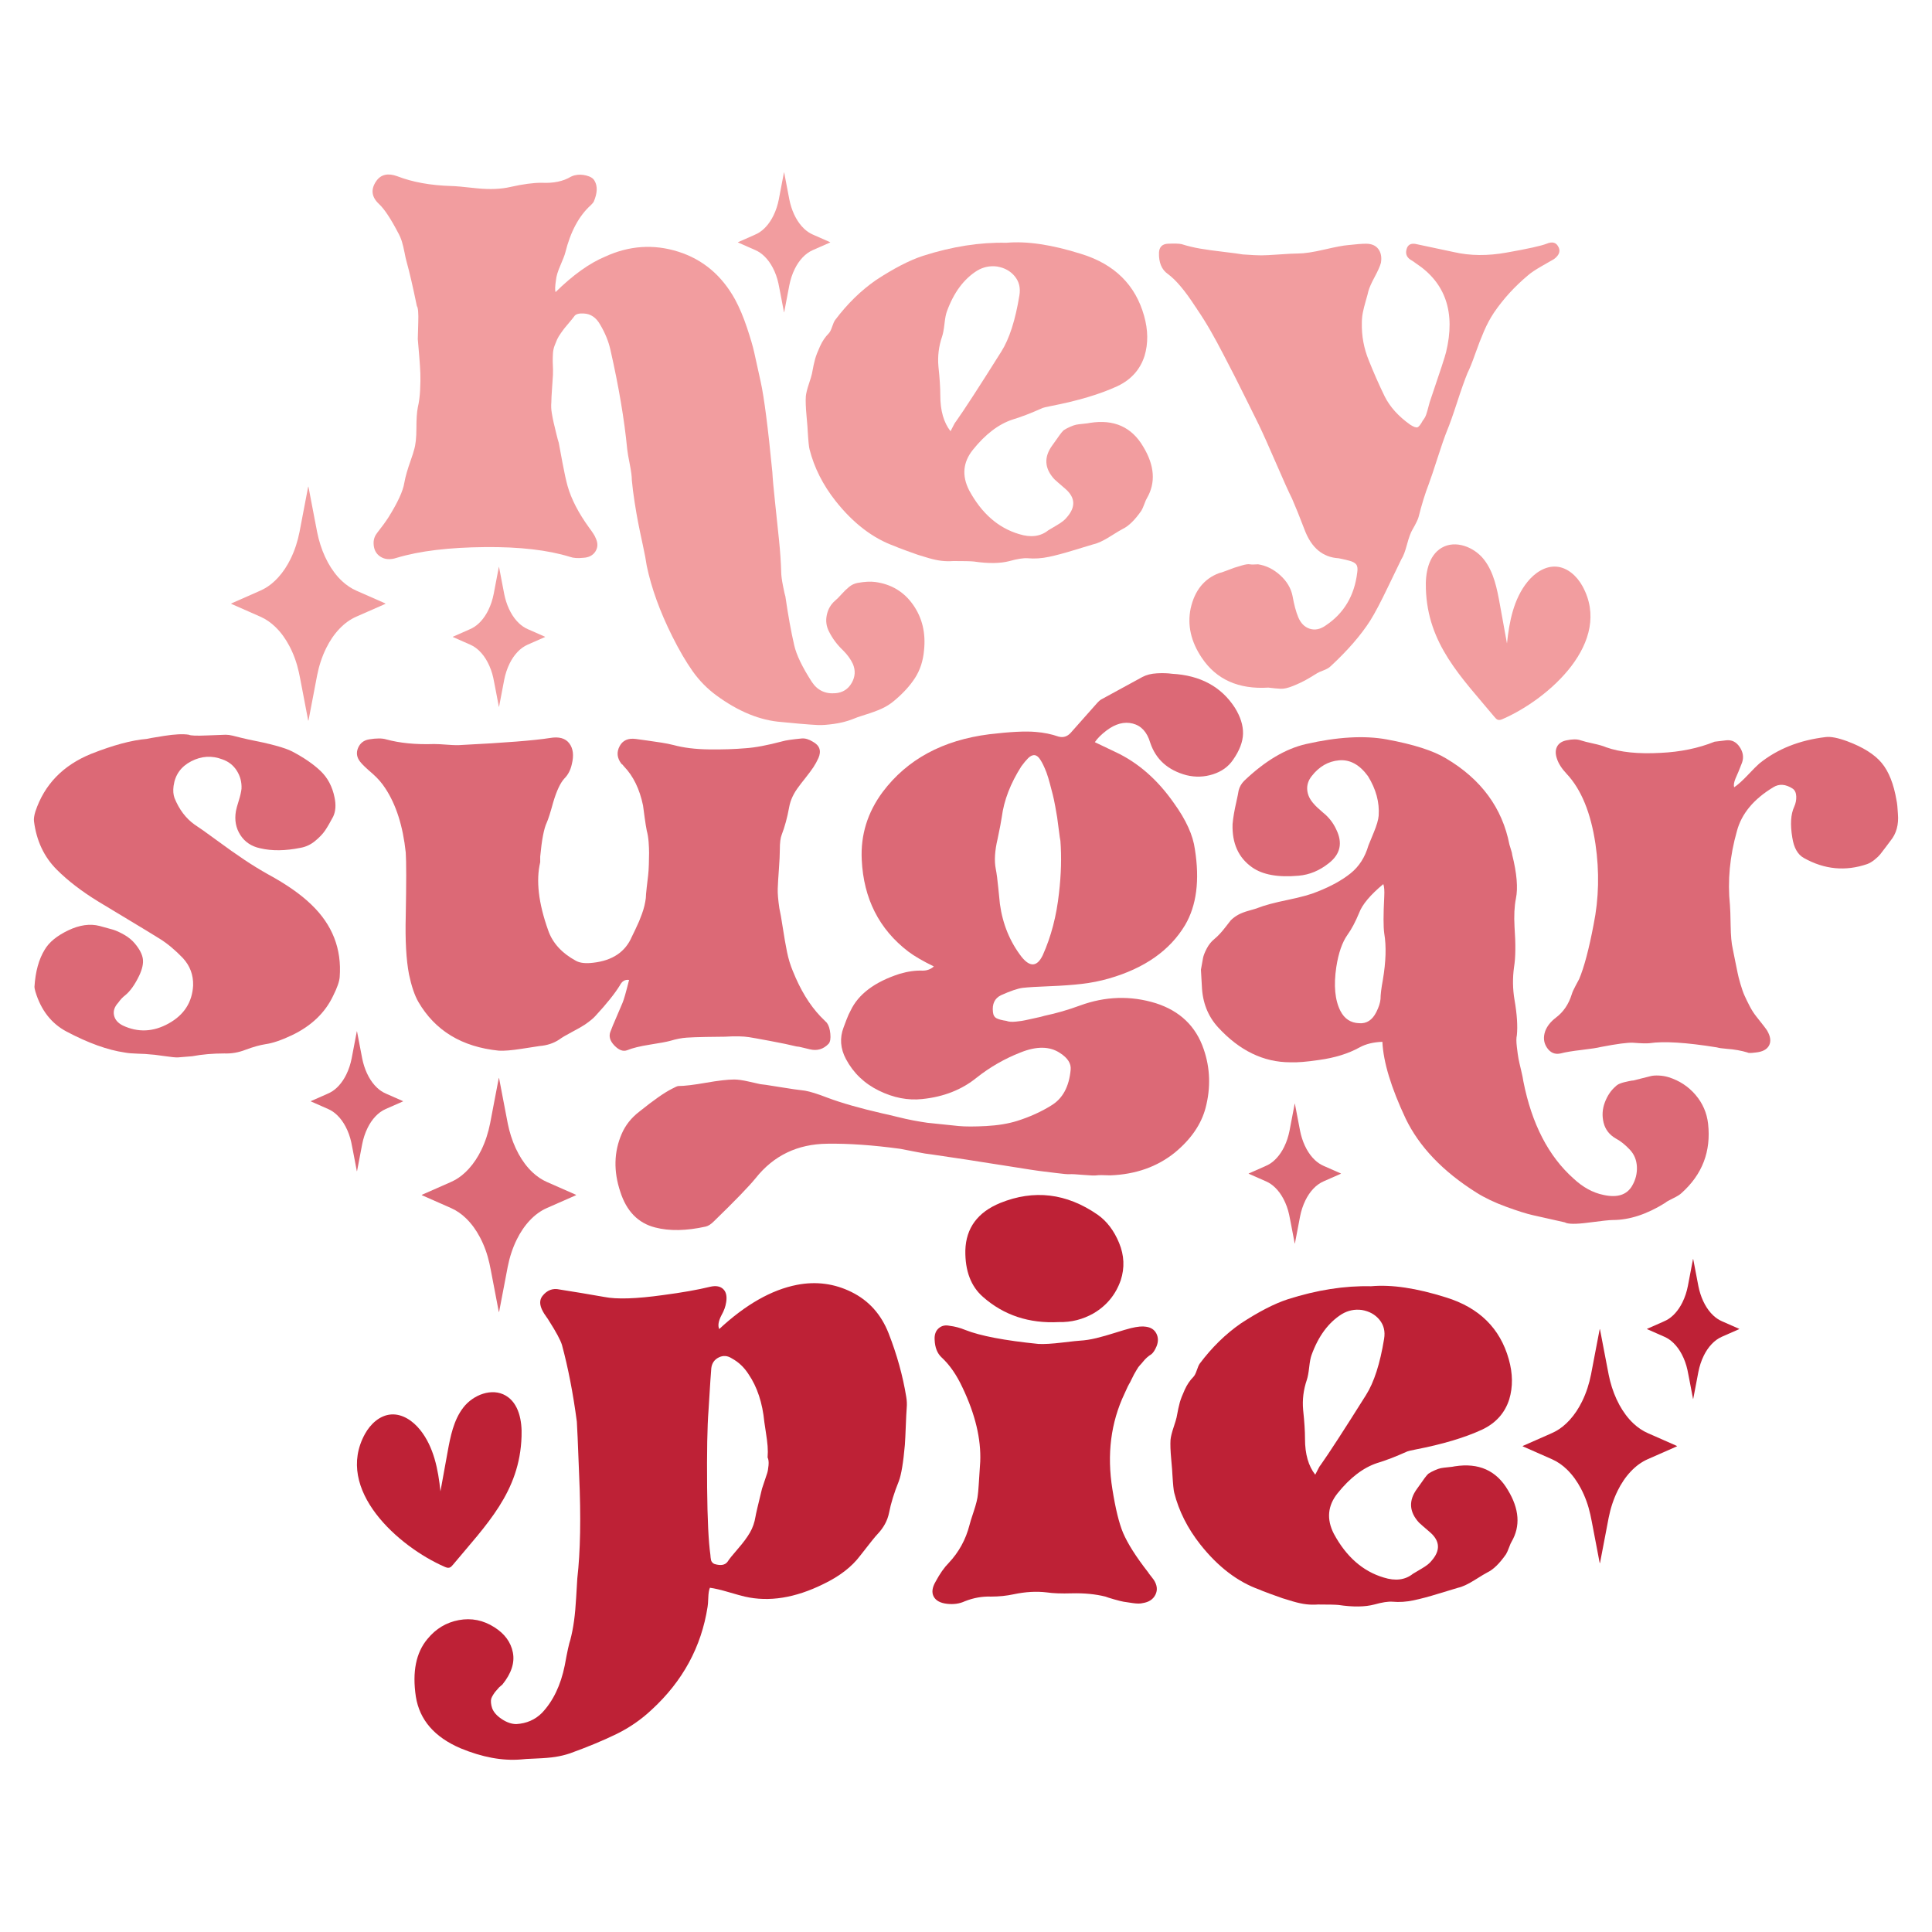
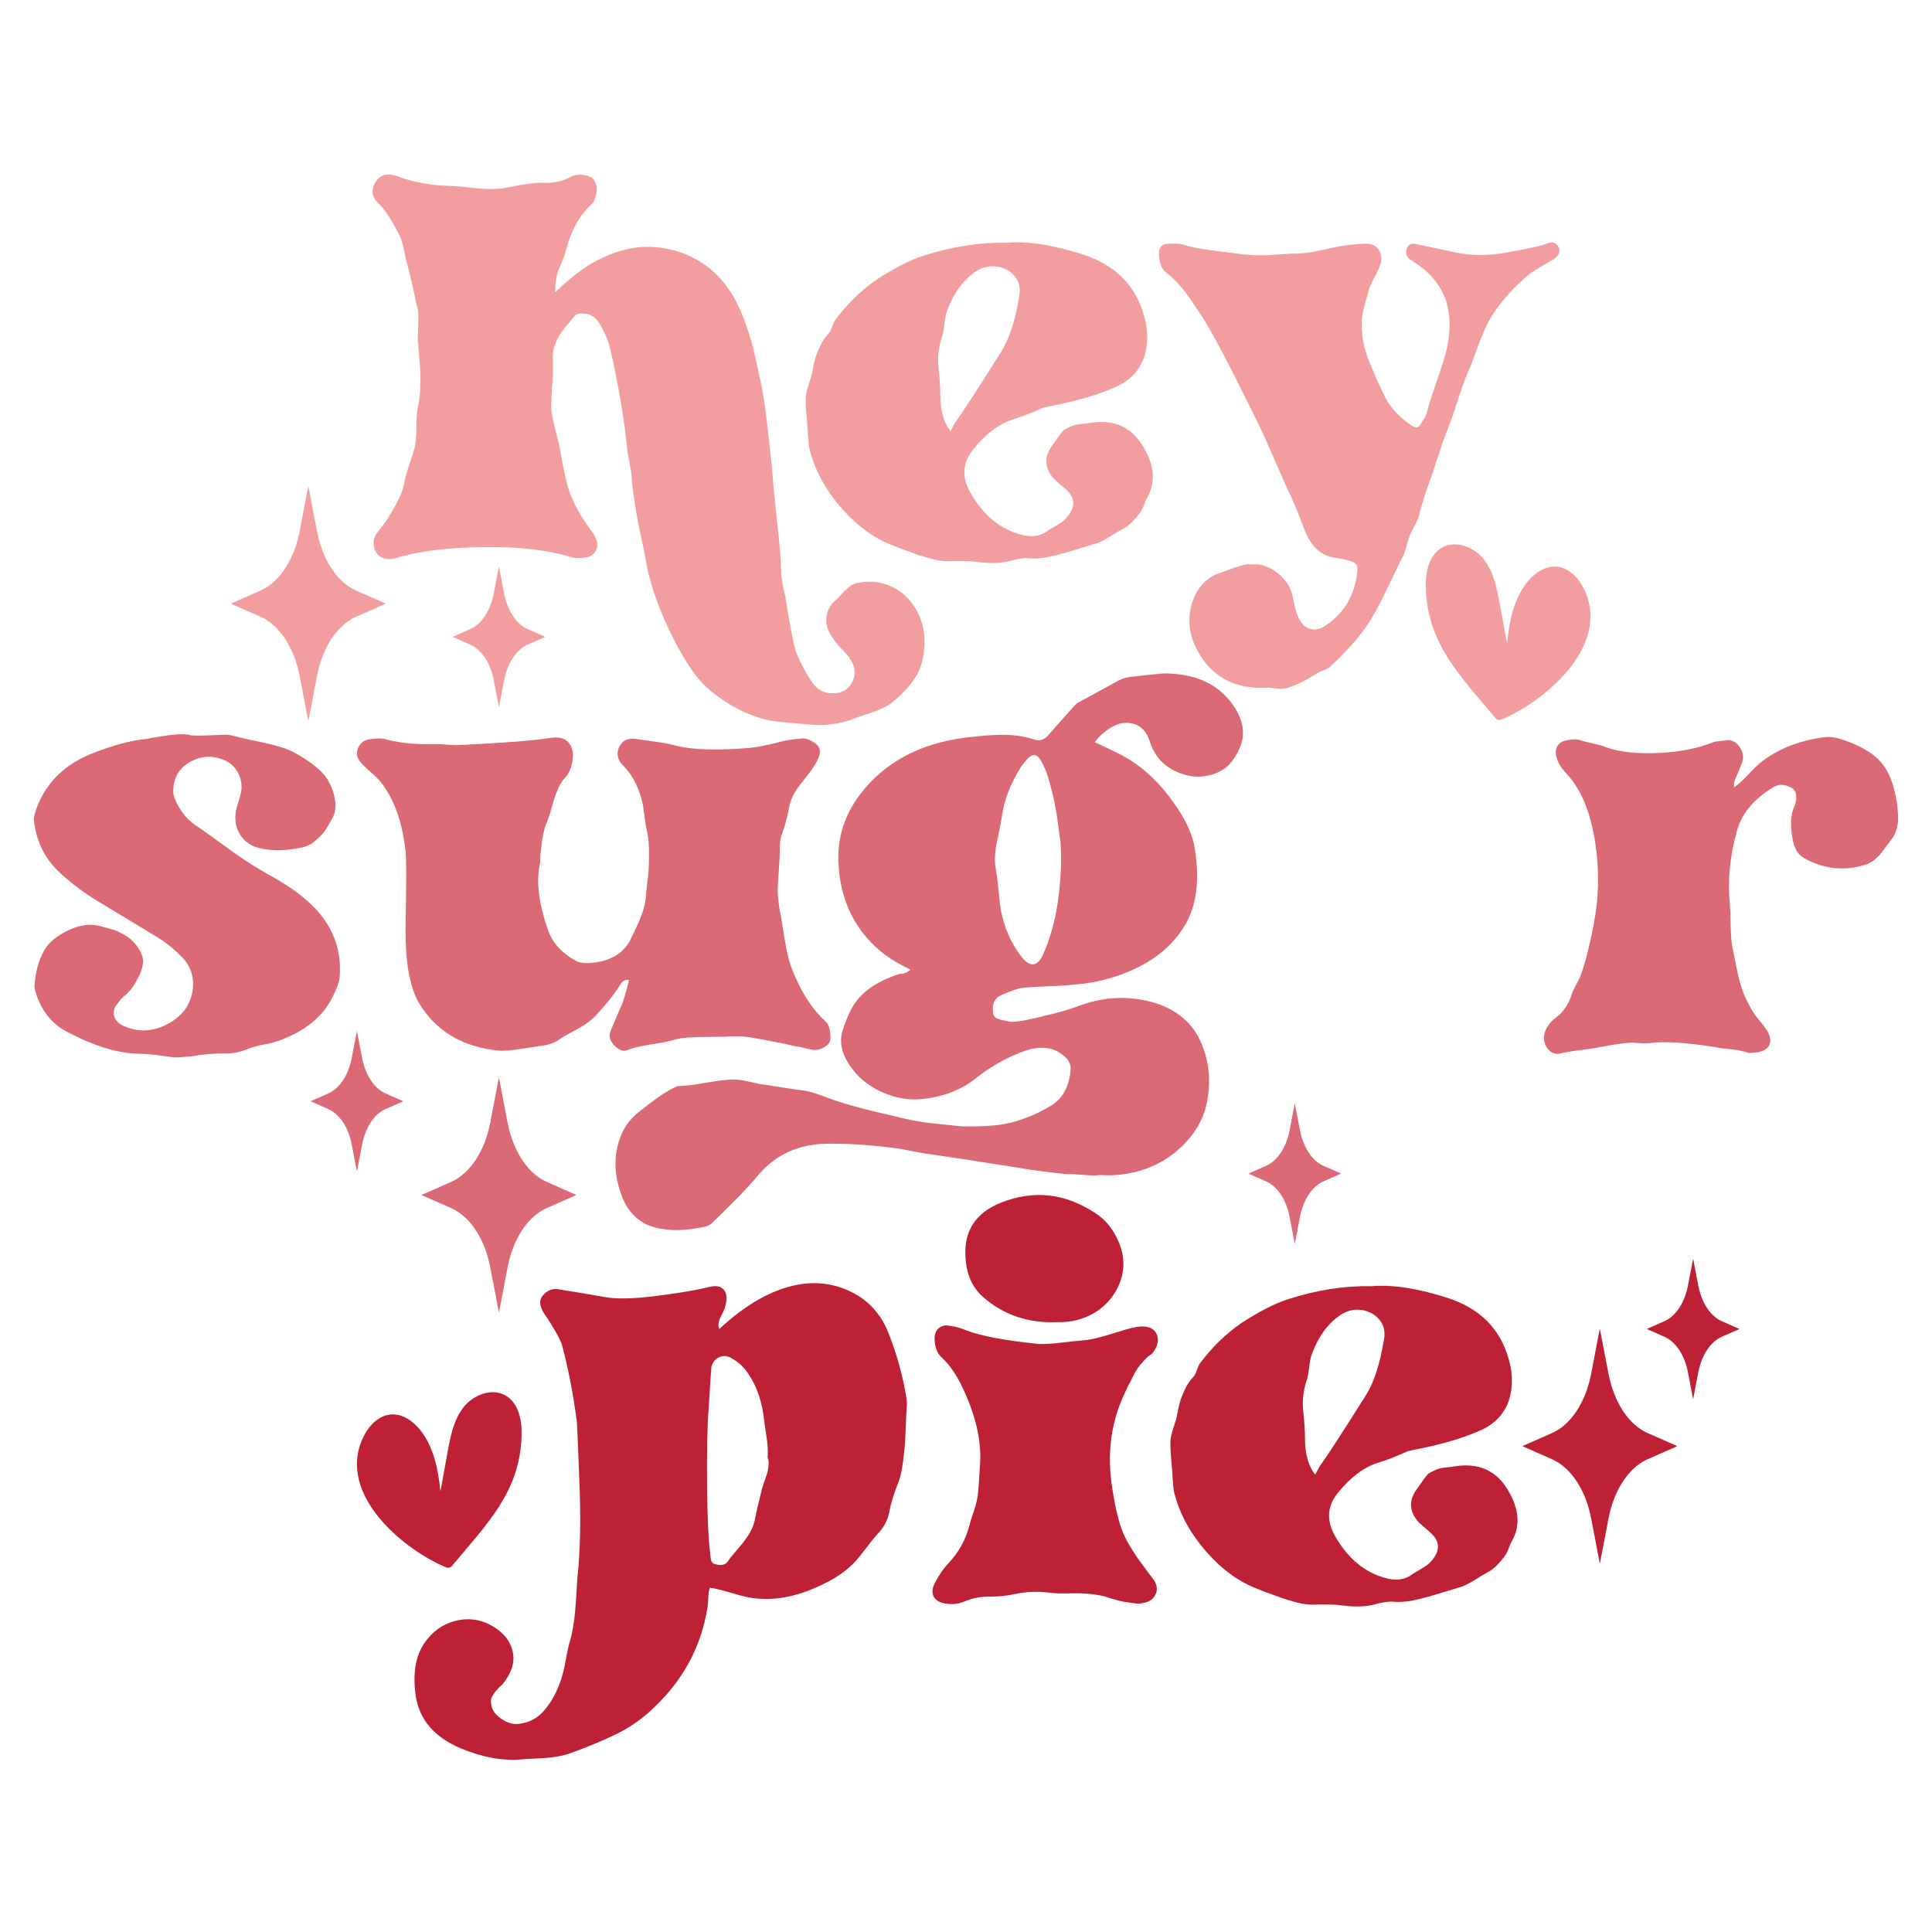
<svg xmlns="http://www.w3.org/2000/svg" version="1.1" id="Layer_1" x="0px" y="0px" width="1440px" height="1440px" viewBox="0 0 1440 1440" xml:space="preserve">
  <g>
    <g>
      <g>
        <path fill="#DC6976" d="M232.024,674.204c15.72,15.03,22.769,33.066,21.155,54.099c-0.233,3.242-1.853,7.864-4.856,13.874 c-6.014,12.717-16.299,22.541-30.864,29.478c-7.864,3.699-14.338,5.894-19.421,6.588c-4.395,0.694-9.364,2.081-14.913,4.162 c-5.321,2.081-10.636,3.003-15.952,2.775c-8.557,0-16.533,0.692-23.929,2.081c-5.548,0.46-9.076,0.747-10.577,0.865 c-1.506,0.114-5.029-0.232-10.577-1.04c-5.549-0.813-9.016-1.213-10.404-1.213c-1.62-0.232-4.568-0.405-8.843-0.519 c-4.28-0.118-7.576-0.408-9.884-0.867c-12.717-1.853-27.169-7.051-43.349-15.606c-11.331-6.01-19.075-15.952-23.236-29.823 c-0.466-1.616-0.693-2.775-0.693-3.47c0.693-11.324,3.235-20.574,7.63-27.743c3.235-5.548,9.071-10.345,17.513-14.393 c8.437-4.041,16.24-5.143,23.409-3.294c4.389,1.159,7.743,2.081,10.057,2.775c2.308,0.692,5.082,1.967,8.323,3.813 c3.235,1.853,5.895,4.048,7.976,6.591c3.467,4.162,5.43,7.975,5.895,11.445c0.461,3.467-0.466,7.629-2.774,12.483 c-3.241,6.709-6.708,11.565-10.404,14.566c-1.853,1.389-3.587,3.242-5.202,5.55c-2.774,3.007-3.814,6.129-3.121,9.364 c0.693,3.24,2.888,5.78,6.59,7.629c11.325,5.321,22.715,4.802,34.159-1.562c11.445-6.356,17.513-15.779,18.206-28.264 c0.229-7.856-2.313-14.677-7.629-20.46c-5.782-6.01-11.445-10.75-16.993-14.22c-5.549-3.467-13.525-8.323-23.929-14.566 c-10.404-6.24-17.687-10.629-21.849-13.177c-12.484-7.629-22.888-15.606-31.211-23.929c-9.483-9.477-15.145-21.5-16.994-36.066 c-0.232-1.849,0.114-4.275,1.04-7.283c6.703-20.114,20.575-34.447,41.616-43.003c16.413-6.47,30.171-10.172,41.268-11.099 c0.694-0.227,5.029-0.981,13.005-2.254c7.976-1.268,14.159-1.559,18.554-0.867c1.154,0.694,5.662,0.867,13.524,0.521 c7.858-0.348,12.485-0.521,13.873-0.521c1.614,0,3.349,0.235,5.202,0.694c1.847,0.467,3.928,0.986,6.242,1.559 c2.308,0.581,4.042,0.988,5.201,1.216c16.647,3.24,27.625,6.242,32.946,9.015c8.784,4.629,15.834,9.482,21.155,14.566 c5.316,5.088,8.783,11.677,10.403,19.768c1.154,5.548,0.808,10.29-1.04,14.217c-2.313,4.396-4.335,7.864-6.068,10.404 c-1.734,2.548-4.221,5.148-7.456,7.804c-3.241,2.659-6.823,4.335-10.751,5.029c-11.331,2.313-21.388,2.427-30.171,0.346 c-6.476-1.386-11.39-4.683-14.739-9.885c-3.355-5.2-4.454-11.151-3.295-17.86c0.228-1.386,0.922-3.927,2.081-7.629 c1.154-3.695,1.849-6.702,2.081-9.015c0.228-4.856-0.927-9.304-3.467-13.352c-2.548-4.043-6.129-6.878-10.751-8.496 c-7.862-3.003-15.606-2.543-23.235,1.386c-7.63,3.934-12.024,10.058-13.178,18.381c-0.467,3.467-0.233,6.475,0.693,9.015 c3.468,8.556,8.437,15.146,14.912,19.768c3.235,2.081,8.784,6.015,16.647,11.791c7.858,5.783,14.739,10.639,20.635,14.566 c5.895,3.934,11.731,7.515,17.513,10.75C213.412,659.065,224.162,666.575,232.024,674.204z" />
        <path fill="#DC6976" d="M618.877,770.441c0.346,3.586-0.06,6.067-1.215,7.456c-3.933,4.162-8.669,5.548-14.219,4.162 c-1.159-0.227-2.833-0.635-5.028-1.213c-2.201-0.576-3.761-0.867-4.682-0.867c-4.627-1.154-11.271-2.543-19.941-4.162 c-8.67-1.616-13.818-2.543-15.433-2.775c-4.394-0.694-10.403-0.808-18.033-0.346c-3.007,0-7.689,0.059-14.046,0.173 c-6.361,0.119-11.157,0.292-14.392,0.519c-3.701,0.235-7.862,1.04-12.485,2.429c-2.547,0.692-7.515,1.619-14.912,2.773 c-7.403,1.161-13.064,2.548-16.994,4.162c-3.007,1.154-6.188,0-9.537-3.467c-3.353-3.467-4.335-6.937-2.948-10.404 c0.922-2.541,2.428-6.183,4.509-10.923c2.081-4.738,3.582-8.264,4.509-10.577c0.921-2.081,2.541-7.745,4.855-16.995 c-3.007-0.46-5.322,0.927-6.936,4.162c-3.702,6.015-9.711,13.525-18.034,22.543c-1.62,1.853-4.28,4.048-7.976,6.589 c-2.081,1.386-5.321,3.24-9.71,5.548c-4.395,2.315-7.516,4.162-9.364,5.55c-4.162,2.773-9.016,4.394-14.566,4.854 c-1.62,0.235-6.129,0.927-13.525,2.081c-7.401,1.154-13.064,1.616-16.993,1.389c-27.516-2.775-47.512-14.914-59.995-36.414 c-2.775-4.856-5.088-11.672-6.937-20.462c-2.081-10.864-2.894-25.316-2.427-43.349c0.46-24.97,0.46-40.804,0-47.51 c-2.081-19.649-7.169-35.601-15.259-47.859c-2.548-3.927-5.669-7.51-9.364-10.75c-4.855-4.162-7.976-7.164-9.364-9.018 c-2.547-3.235-3.067-6.643-1.561-10.229c1.501-3.583,4.216-5.723,8.149-6.415c5.549-0.922,9.825-0.922,12.832,0 c10.171,2.773,22.076,3.934,35.72,3.467c2.308,0,5.722,0.173,10.23,0.519c4.509,0.348,7.917,0.408,10.231,0.175 c32.133-1.616,54.1-3.349,65.892-5.202c6.702-1.154,11.498,0.173,14.392,3.986c2.888,3.816,3.522,8.963,1.908,15.433 c-0.927,4.394-2.775,7.977-5.549,10.75c-3.007,3.242-5.781,9.136-8.323,17.687c-2.081,7.629-3.701,12.717-4.855,15.26 c-2.081,4.394-3.701,12.831-4.855,25.316c0,0.232,0,0.927,0,2.081c0,1.159,0,1.853,0,2.081 c-3.241,13.644-1.274,30.518,5.895,50.632c3.235,9.482,10.171,17.113,20.808,22.889c3.002,1.621,7.282,2.081,12.831,1.386 c14.332-1.614,23.929-8.089,28.784-19.419c0.461-0.922,1.327-2.716,2.601-5.375c1.268-2.657,2.195-4.683,2.774-6.069 c0.575-1.389,1.268-3.176,2.081-5.375c0.807-2.195,1.441-4.275,1.908-6.242c0.46-1.962,0.807-3.87,1.04-5.723 c0-1.386,0.228-4.102,0.693-8.148c0.461-4.043,0.807-6.991,1.04-8.845c0.228-1.849,0.401-4.508,0.52-7.977 c0.114-3.467,0.173-6.354,0.173-8.669c0-2.308-0.118-5.029-0.346-8.15c-0.233-3.121-0.694-5.949-1.388-8.496 c-0.466-2.308-0.986-5.548-1.561-9.71c-0.579-4.162-0.986-7.164-1.213-9.015c-2.548-12.253-7.283-21.962-14.219-29.131 c-0.233-0.228-0.52-0.576-0.867-1.04c-0.347-0.462-0.64-0.694-0.867-0.694c-3.467-4.389-3.934-8.897-1.386-13.525 c2.308-4.162,6.242-5.894,11.791-5.202c1.847,0.235,4.796,0.64,8.844,1.213c4.042,0.581,7.57,1.102,10.577,1.562 c3.003,0.467,5.895,1.04,8.671,1.735c7.629,2.081,16.527,3.18,26.703,3.294c10.171,0.119,19.187-0.173,27.049-0.867 c7.163-0.46,16.413-2.195,27.744-5.202c2.308-0.694,7.049-1.386,14.219-2.081c2.542-0.227,5.316,0.581,8.323,2.427 c5.082,2.775,6.47,6.823,4.162,12.139c-1.16,2.545-2.428,4.854-3.814,6.935c-1.388,2.081-3.414,4.802-6.069,8.15 c-2.66,3.354-4.221,5.375-4.682,6.069c-3.934,5.088-6.361,10.29-7.283,15.606c-1.386,7.629-3.24,14.452-5.548,20.46 c-0.927,2.315-1.388,6.015-1.388,11.099c0,3.467-0.233,8.323-0.693,14.566c-0.467,6.242-0.754,11.096-0.867,14.566 c-0.12,3.467,0.287,8.323,1.213,14.566c0.694,3.008,1.561,7.92,2.601,14.739c1.04,6.821,2.081,12.776,3.121,17.86 c1.04,5.088,2.483,9.828,4.336,14.217c5.548,13.871,12.365,25.088,20.461,33.639l4.855,4.856 C617.662,764.144,618.529,766.857,618.877,770.441z" />
-         <path fill="#DC6976" d="M873.599,502.193c21.036,1.159,36.64,9.596,46.816,25.316c4.162,6.709,6.181,13.125,6.067,19.246 c-0.118,6.129-2.597,12.66-7.456,19.595c-3.465,5.088-8.442,8.669-14.912,10.75c-6.475,2.081-13.063,2.315-19.765,0.694 c-13.874-3.695-22.889-11.791-27.051-24.275c-2.313-7.856-6.65-12.599-13.006-14.22c-6.361-1.614-12.888,0.121-19.595,5.202 c-3.934,3.007-6.821,5.896-8.669,8.672c9.712,4.626,14.793,7.053,15.263,7.283c16.874,7.861,31.435,20.578,43.693,38.147 c9.02,12.485,14.22,23.929,15.609,34.334c3.692,23.121,1.266,41.962-7.285,56.526c-11.328,18.962-30.288,32.253-56.874,39.882 c-6.475,1.853-13.177,3.183-20.111,3.989c-6.939,0.813-14.973,1.389-24.102,1.735c-9.139,0.346-15.779,0.754-19.941,1.213 c-3.702,0.467-9.139,2.313-16.301,5.548c-4.626,2.315-6.588,6.477-5.896,12.485c0.228,2.315,1.157,3.875,2.773,4.683 c1.616,0.813,4.043,1.446,7.285,1.908c1.616,0.692,4.043,0.865,7.28,0.519c3.237-0.346,5.55-0.694,6.939-1.04 c1.384-0.346,3.754-0.867,7.11-1.559c3.346-0.694,5.721-1.268,7.105-1.735c8.788-1.849,17.571-4.389,26.359-7.629 c18.955-6.937,37.801-7.51,56.528-1.735c18.035,5.783,29.937,17.225,35.72,34.333c4.854,14.099,5.313,28.665,1.389,43.695 c-3.242,12.253-10.873,23.349-22.889,33.293c-13.182,10.632-29.25,16.301-48.205,16.993c-5.323-0.232-8.669-0.232-10.058,0 c-1.389,0.227-4.74,0.114-10.058-0.346c-5.318-0.467-8.669-0.64-10.058-0.521c-1.384,0.114-4.74-0.173-10.053-0.865 c-5.323-0.694-8.617-1.102-9.887-1.216c-1.27-0.118-4.565-0.578-9.883-1.386c-5.318-0.813-8.617-1.332-9.883-1.559 c-1.275-0.235-4.569-0.754-9.883-1.562c-5.323-0.813-8.669-1.332-10.058-1.559c-8.323-1.389-22.775-3.588-43.35-6.591 c-2.547-0.232-6.415-0.865-11.617-1.905c-5.202-1.04-9.076-1.794-11.618-2.256c-20.347-2.773-38.494-4.048-54.447-3.813 c-22.195,0.227-39.995,8.783-53.407,25.662c-5.082,6.242-15.487,16.993-31.211,32.253c-2.081,2.081-4.042,3.349-5.895,3.816 c-14.566,3.235-27.164,3.467-37.801,0.692c-12.712-3.24-21.383-12.137-26.01-26.702c-5.082-15.26-4.736-29.598,1.04-43.003 c2.774-6.475,7.169-12.025,13.178-16.647c10.638-8.556,18.727-14.22,24.275-16.993c2.548-1.389,4.162-2.081,4.856-2.081 c4.394,0,11.216-0.813,20.461-2.429c9.249-1.619,16.299-2.427,21.154-2.427c2.774,0,6.415,0.521,10.924,1.562 c4.508,1.04,7.342,1.673,8.496,1.905c0.927,0,5.609,0.694,14.046,2.081c8.442,1.389,14.857,2.308,19.246,2.775 c3.934,0.694,9.483,2.427,16.647,5.202c10.404,3.929,24.157,7.856,41.269,11.791c2.308,0.462,5.776,1.268,10.404,2.429 c4.621,1.154,8.783,2.081,12.484,2.773c3.696,0.694,7.164,1.268,10.404,1.735c10.632,1.154,18.435,1.962,23.407,2.427 c4.972,0.462,11.793,0.462,20.462,0c8.669-0.465,16.353-1.732,23.064-3.813c9.475-3.008,17.912-6.823,25.316-11.445 c8.551-5.088,13.404-13.992,14.566-26.705c0.46-4.626-2.199-8.788-7.977-12.485c-7.631-5.081-17.462-5.202-29.477-0.346 c-11.793,4.621-22.662,10.864-32.601,18.727c-11.096,9.015-24.621,14.331-40.574,15.952c-10.638,1.154-21.388-0.927-32.253-6.242 c-10.87-5.321-19.073-13.177-24.621-23.581c-4.162-7.859-4.742-15.72-1.735-23.583c0.228-0.694,0.922-2.541,2.081-5.548 c1.154-3.003,2.195-5.316,3.121-6.937c5.777-12.25,17.914-21.382,36.414-27.397c6.241-1.849,12.018-2.654,17.34-2.427 c3.235,0,6.009-1.04,8.322-3.121c-8.095-3.929-14.451-7.629-19.073-11.099c-21.734-16.647-33.292-39.415-34.68-68.319 c-0.927-18.493,4.275-35.374,15.606-50.632c18.26-24.275,44.736-38.609,79.417-43.003c15.485-1.849,27.051-2.427,34.677-1.735 c6.01,0.467,11.674,1.621,16.993,3.47c3.47,0.927,6.47,0,9.02-2.775c3-3.467,9.361-10.632,19.073-21.503 c1.612-1.846,2.887-3,3.816-3.467c8.086-4.389,18.258-9.937,30.516-16.647c3-1.614,6.645-2.541,10.925-2.773 C866.603,501.619,870.357,501.733,873.599,502.193z M789.328,665.535c1.612-13.874,1.958-26.818,1.038-38.841 c-0.232-0.922-0.64-3.697-1.213-8.323c-0.578-4.624-0.986-7.683-1.213-9.191c-0.232-1.5-0.692-4.162-1.389-7.977 c-0.692-3.813-1.332-6.816-1.905-9.015c-0.578-2.195-1.275-4.856-2.081-7.977c-0.815-3.121-1.683-5.949-2.602-8.496 c-1.621-4.162-3.119-7.283-4.508-9.364c-2.545-4.162-5.55-4.621-9.015-1.386c-1.621,1.619-3.356,3.7-5.204,6.242 c-8.096,12.717-12.949,25.316-14.566,37.801c-0.465,3.24-1.507,8.669-3.119,16.298c-2.081,8.79-2.55,16.187-1.389,22.195 c0.692,3.47,1.327,8.271,1.91,14.393c0.573,6.129,0.976,10.117,1.213,11.966c2.081,15.03,7.508,28.21,16.296,39.533 c6.242,7.631,11.447,7.169,15.609-1.386C783.432,698.133,787.475,682.646,789.328,665.535z" />
-         <path fill="#DC6976" d="M1243.63,802.864c8.089,2.543,14.793,6.937,20.114,13.179c5.316,6.242,8.437,13.407,9.364,21.503 c2.308,20.574-4.28,37.801-19.768,51.672c-1.159,1.154-3.294,2.481-6.415,3.989c-3.121,1.5-5.029,2.6-5.724,3.294 c-13.644,8.551-26.702,12.831-39.187,12.831c-2.313,0-8.269,0.633-17.86,1.908c-9.596,1.268-15.552,1.213-17.86-0.173 c-11.331-2.548-19.306-4.337-23.929-5.377c-4.626-1.04-11.217-3.119-19.768-6.24c-8.556-3.121-15.952-6.65-22.195-10.579 c-24.97-15.725-42.541-34.104-52.713-55.139c-10.871-23.121-16.647-42.195-17.341-57.223c-6.707,0.235-12.369,1.621-16.993,4.162 c-8.323,4.624-18.379,7.745-30.169,9.364c-9.25,1.389-16.419,1.962-21.503,1.735c-19.886,0-37.801-8.669-53.753-26.01 c-7.629-8.323-11.677-18.607-12.139-30.864c-0.464-7.631-0.692-11.672-0.692-12.139c0.692-3.927,1.213-6.816,1.559-8.669 c0.346-1.849,1.268-4.216,2.775-7.11c1.5-2.889,3.408-5.257,5.721-7.11c1.389-1.154,2.775-2.481,4.162-3.986 c1.386-1.503,2.83-3.235,4.335-5.202c1.503-1.962,2.716-3.524,3.643-4.683c1.614-1.614,3.467-3.003,5.548-4.162 c2.081-1.154,4.797-2.195,8.15-3.121c3.349-0.919,5.603-1.614,6.762-2.081c4.624-1.846,11.966-3.813,22.022-5.894 c10.058-2.081,17.514-4.162,22.37-6.242c9.937-3.929,18.087-8.437,24.448-13.525c6.356-5.084,10.805-12.02,13.352-20.808 c0.46-1.154,1.787-4.389,3.986-9.71c2.195-5.316,3.41-9.477,3.643-12.485c0.692-9.937-1.967-19.768-7.977-29.478 c-6.242-8.551-13.412-12.485-21.5-11.793c-8.096,0.694-14.912,4.628-20.462,11.793c-2.545,3.24-3.64,6.707-3.294,10.404 c0.346,3.7,2.022,7.169,5.029,10.404c1.154,1.386,3.349,3.467,6.588,6.24c4.389,3.47,7.743,7.75,10.058,12.833 c4.854,9.942,3,18.265-5.55,24.967c-6.935,5.55-14.45,8.672-22.541,9.364c-15.26,1.389-26.823-0.692-34.68-6.242 c-10.177-7.162-15.033-17.912-14.566-32.25c0.228-2.543,0.574-5.143,1.04-7.804c0.46-2.654,1.095-5.776,1.908-9.364 c0.808-3.581,1.327-6.181,1.559-7.802c0.694-2.775,2.081-5.202,4.162-7.283c15.488-14.793,30.866-23.929,46.124-27.397 c23.349-5.316,43.351-6.47,59.995-3.467c20.116,3.7,34.909,8.442,44.392,14.217c26.124,15.492,41.842,36.879,47.164,64.157 c0.228,0.927,0.633,2.254,1.213,3.989c0.574,1.735,0.867,2.948,0.867,3.643c3.467,13.871,4.389,24.74,2.773,32.599 c-1.159,5.78-1.505,12.831-1.04,21.154c0.922,12.949,0.808,22.889-0.346,29.824c-1.159,8.323-1.04,16.533,0.346,24.624 c1.849,10.636,2.429,19.419,1.735,26.356c-0.467,1.853-0.467,4.74,0,8.669c0.46,3.929,0.867,6.816,1.213,8.669 c0.346,1.849,0.981,4.683,1.908,8.496c0.922,3.816,1.5,6.645,1.735,8.496c6.243,31.674,18.725,55.836,37.452,72.483 c6.937,6.47,14.333,10.516,22.195,12.137c10.404,2.308,17.568,0,21.503-6.937c2.541-4.394,3.695-9.075,3.467-14.044 c-0.232-4.975-1.967-9.191-5.202-12.658c-3.467-3.702-6.935-6.475-10.404-8.323c-4.854-2.775-7.92-6.707-9.188-11.791 c-1.275-5.088-0.988-10.117,0.865-15.085c1.849-4.975,4.51-8.963,7.977-11.966c0.922-0.927,1.962-1.621,3.121-2.081 c1.154-0.467,2.195-0.813,3.121-1.04c0.922-0.232,2.195-0.519,3.816-0.867c1.614-0.346,2.773-0.519,3.467-0.519 c0.922-0.235,2.948-0.754,6.069-1.562c3.121-0.813,5.43-1.386,6.935-1.732c1.502-0.348,3.47-0.467,5.896-0.348 C1238.947,801.764,1241.314,802.172,1243.63,802.864z M1030.696,730.384c2.308-13.637,2.654-25.195,1.04-34.68 c-0.694-4.854-0.694-13.985,0-27.397c0.228-4.389,0-7.51-0.694-9.364c-9.71,8.096-15.725,15.26-18.033,21.503 c-2.775,6.707-5.669,12.137-8.669,16.298c-3.934,5.55-6.709,13.525-8.323,23.929c-2.081,13.871-1.04,24.856,3.121,32.947 c3,5.78,7.629,8.788,13.871,9.015c5.548,0.467,9.823-2.308,12.831-8.323c1.849-3.695,2.889-6.934,3.121-9.71 C1028.962,741.368,1029.538,736.626,1030.696,730.384z" />
+         <path fill="#DC6976" d="M873.599,502.193c21.036,1.159,36.64,9.596,46.816,25.316c4.162,6.709,6.181,13.125,6.067,19.246 c-0.118,6.129-2.597,12.66-7.456,19.595c-3.465,5.088-8.442,8.669-14.912,10.75c-6.475,2.081-13.063,2.315-19.765,0.694 c-13.874-3.695-22.889-11.791-27.051-24.275c-2.313-7.856-6.65-12.599-13.006-14.22c-6.361-1.614-12.888,0.121-19.595,5.202 c-3.934,3.007-6.821,5.896-8.669,8.672c9.712,4.626,14.793,7.053,15.263,7.283c16.874,7.861,31.435,20.578,43.693,38.147 c9.02,12.485,14.22,23.929,15.609,34.334c3.692,23.121,1.266,41.962-7.285,56.526c-11.328,18.962-30.288,32.253-56.874,39.882 c-6.475,1.853-13.177,3.183-20.111,3.989c-6.939,0.813-14.973,1.389-24.102,1.735c-9.139,0.346-15.779,0.754-19.941,1.213 c-3.702,0.467-9.139,2.313-16.301,5.548c-4.626,2.315-6.588,6.477-5.896,12.485c0.228,2.315,1.157,3.875,2.773,4.683 c1.616,0.813,4.043,1.446,7.285,1.908c1.616,0.692,4.043,0.865,7.28,0.519c3.237-0.346,5.55-0.694,6.939-1.04 c1.384-0.346,3.754-0.867,7.11-1.559c3.346-0.694,5.721-1.268,7.105-1.735c8.788-1.849,17.571-4.389,26.359-7.629 c18.955-6.937,37.801-7.51,56.528-1.735c18.035,5.783,29.937,17.225,35.72,34.333c4.854,14.099,5.313,28.665,1.389,43.695 c-3.242,12.253-10.873,23.349-22.889,33.293c-13.182,10.632-29.25,16.301-48.205,16.993c-5.323-0.232-8.669-0.232-10.058,0 c-1.389,0.227-4.74,0.114-10.058-0.346c-5.318-0.467-8.669-0.64-10.058-0.521c-1.384,0.114-4.74-0.173-10.053-0.865 c-5.323-0.694-8.617-1.102-9.887-1.216c-1.27-0.118-4.565-0.578-9.883-1.386c-5.318-0.813-8.617-1.332-9.883-1.559 c-1.275-0.235-4.569-0.754-9.883-1.562c-5.323-0.813-8.669-1.332-10.058-1.559c-8.323-1.389-22.775-3.588-43.35-6.591 c-2.547-0.232-6.415-0.865-11.617-1.905c-5.202-1.04-9.076-1.794-11.618-2.256c-20.347-2.773-38.494-4.048-54.447-3.813 c-22.195,0.227-39.995,8.783-53.407,25.662c-5.082,6.242-15.487,16.993-31.211,32.253c-2.081,2.081-4.042,3.349-5.895,3.816 c-14.566,3.235-27.164,3.467-37.801,0.692c-12.712-3.24-21.383-12.137-26.01-26.702c-5.082-15.26-4.736-29.598,1.04-43.003 c2.774-6.475,7.169-12.025,13.178-16.647c10.638-8.556,18.727-14.22,24.275-16.993c2.548-1.389,4.162-2.081,4.856-2.081 c4.394,0,11.216-0.813,20.461-2.429c9.249-1.619,16.299-2.427,21.154-2.427c2.774,0,6.415,0.521,10.924,1.562 c4.508,1.04,7.342,1.673,8.496,1.905c0.927,0,5.609,0.694,14.046,2.081c8.442,1.389,14.857,2.308,19.246,2.775 c3.934,0.694,9.483,2.427,16.647,5.202c10.404,3.929,24.157,7.856,41.269,11.791c2.308,0.462,5.776,1.268,10.404,2.429 c4.621,1.154,8.783,2.081,12.484,2.773c3.696,0.694,7.164,1.268,10.404,1.735c10.632,1.154,18.435,1.962,23.407,2.427 c4.972,0.462,11.793,0.462,20.462,0c8.669-0.465,16.353-1.732,23.064-3.813c9.475-3.008,17.912-6.823,25.316-11.445 c8.551-5.088,13.404-13.992,14.566-26.705c0.46-4.626-2.199-8.788-7.977-12.485c-7.631-5.081-17.462-5.202-29.477-0.346 c-11.793,4.621-22.662,10.864-32.601,18.727c-11.096,9.015-24.621,14.331-40.574,15.952c-10.638,1.154-21.388-0.927-32.253-6.242 c-10.87-5.321-19.073-13.177-24.621-23.581c-4.162-7.859-4.742-15.72-1.735-23.583c0.228-0.694,0.922-2.541,2.081-5.548 c1.154-3.003,2.195-5.316,3.121-6.937c5.777-12.25,17.914-21.382,36.414-27.397c3.235,0,6.009-1.04,8.322-3.121c-8.095-3.929-14.451-7.629-19.073-11.099c-21.734-16.647-33.292-39.415-34.68-68.319 c-0.927-18.493,4.275-35.374,15.606-50.632c18.26-24.275,44.736-38.609,79.417-43.003c15.485-1.849,27.051-2.427,34.677-1.735 c6.01,0.467,11.674,1.621,16.993,3.47c3.47,0.927,6.47,0,9.02-2.775c3-3.467,9.361-10.632,19.073-21.503 c1.612-1.846,2.887-3,3.816-3.467c8.086-4.389,18.258-9.937,30.516-16.647c3-1.614,6.645-2.541,10.925-2.773 C866.603,501.619,870.357,501.733,873.599,502.193z M789.328,665.535c1.612-13.874,1.958-26.818,1.038-38.841 c-0.232-0.922-0.64-3.697-1.213-8.323c-0.578-4.624-0.986-7.683-1.213-9.191c-0.232-1.5-0.692-4.162-1.389-7.977 c-0.692-3.813-1.332-6.816-1.905-9.015c-0.578-2.195-1.275-4.856-2.081-7.977c-0.815-3.121-1.683-5.949-2.602-8.496 c-1.621-4.162-3.119-7.283-4.508-9.364c-2.545-4.162-5.55-4.621-9.015-1.386c-1.621,1.619-3.356,3.7-5.204,6.242 c-8.096,12.717-12.949,25.316-14.566,37.801c-0.465,3.24-1.507,8.669-3.119,16.298c-2.081,8.79-2.55,16.187-1.389,22.195 c0.692,3.47,1.327,8.271,1.91,14.393c0.573,6.129,0.976,10.117,1.213,11.966c2.081,15.03,7.508,28.21,16.296,39.533 c6.242,7.631,11.447,7.169,15.609-1.386C783.432,698.133,787.475,682.646,789.328,665.535z" />
        <path fill="#DC6976" d="M1414.595,606.577c0.694,8.096-1.159,14.8-5.548,20.116c-0.694,0.927-1.908,2.545-3.64,4.854 c-1.735,2.315-3.067,4.048-3.987,5.202c-0.927,1.161-2.313,2.488-4.162,3.989c-1.853,1.507-3.702,2.6-5.548,3.294 c-16.187,5.548-31.907,4.048-47.165-4.508c-4.629-2.541-7.517-7.629-8.672-15.26c-1.619-9.71-1.159-17.339,1.389-22.887 c1.154-2.543,1.673-5.143,1.559-7.804c-0.119-2.654-0.986-4.562-2.6-5.721c-5.323-3.47-10.177-3.816-14.566-1.04 c-14.566,8.788-23.583,19.652-27.051,32.599c-5.321,18.727-7.055,37.106-5.202,55.139c0.228,2.548,0.401,7.629,0.521,15.26 c0.114,7.629,0.633,13.412,1.559,17.339c0.228,1.389,0.808,4.282,1.735,8.672c0.92,4.394,1.559,7.515,1.908,9.361 c0.346,1.853,1.04,4.569,2.081,8.15c1.04,3.588,2.081,6.536,3.121,8.845c1.04,2.313,2.308,4.913,3.813,7.802 c1.503,2.894,3.176,5.496,5.029,7.804c4.621,5.78,7.283,9.248,7.977,10.402c2.541,4.396,3,8.096,1.386,11.099 c-1.621,3.008-4.974,4.735-10.058,5.202c-3.467,0.46-5.434,0.46-5.894,0c-2.315-0.694-4.742-1.273-7.283-1.735 c-2.548-0.46-5.375-0.806-8.496-1.04c-3.121-0.227-5.496-0.573-7.11-1.04c-22.889-3.695-39.654-4.735-50.286-3.121 c-2.081,0.235-6.129,0.121-12.139-0.346c-3.934-0.228-11.909,0.813-23.927,3.121c-2.775,0.694-7.631,1.446-14.566,2.254 c-6.937,0.808-12.139,1.676-15.606,2.602c-4.162,0.919-7.515-0.467-10.058-4.162c-2.545-3.697-3.007-7.859-1.386-12.485 c1.386-3.697,4.043-7.051,7.977-10.058c5.548-4.162,9.475-9.937,11.79-17.339c0.46-1.616,1.386-3.697,2.773-6.242 c1.389-2.543,2.308-4.275,2.775-5.202c3.695-8.785,7.283-22.308,10.75-40.576c3.929-19.419,4.389-39.415,1.389-59.995 c-3.47-23.349-10.639-40.803-21.503-52.367c-3.699-3.929-6.129-7.743-7.283-11.445c-1.159-3.467-1.1-6.415,0.173-8.842 c1.268-2.429,3.643-3.989,7.11-4.683c4.389-0.919,7.856-0.919,10.404,0c2.081,0.694,5.257,1.507,9.537,2.429 c4.275,0.927,7.456,1.853,9.537,2.773c10.404,3.702,23.929,5.088,40.576,4.162c14.793-0.692,28.205-3.467,40.228-8.323 c0.228,0,3.121-0.346,8.669-1.04c4.162-0.46,7.51,1.213,10.058,5.029c2.541,3.816,3.121,7.688,1.735,11.618 c-1.853,4.856-3.47,8.79-4.856,11.791c-1.159,2.775-1.507,4.974-1.04,6.591c2.775-1.849,6.183-4.911,10.231-9.191 c4.043-4.275,6.875-7.11,8.496-8.496c13.407-10.864,29.937-17.455,49.591-19.768c3.697-0.46,9.018,0.581,15.952,3.121 c11.793,4.394,20.344,9.769,25.663,16.125c5.316,6.363,9.015,15.665,11.096,27.918 C1414.016,598.602,1414.363,601.956,1414.595,606.577z" />
      </g>
      <path fill="#DC6976" d="M428.282,891.3c-6.822,3.014-13.656,6.039-20.5,9.018c-4.935,2.154-9.13,5.322-12.805,9.197 c-3.995,4.215-7.164,9.028-9.736,14.218c-3.224,6.502-5.42,13.357-6.822,20.466c-0.873,4.414-1.69,8.841-2.528,13.269 c-1.193,6.246-2.385,12.494-3.588,18.742c-0.11,0.562-0.122,1.168-0.454,1.787c-0.078-0.289-0.145-0.497-0.177-0.708 c-0.275-1.457-0.552-2.904-0.828-4.361c-0.651-3.401-1.292-6.812-1.943-10.211c-0.729-3.83-1.469-7.673-2.208-11.503 c-0.619-3.177-1.191-6.38-1.897-9.537c-1.512-6.832-3.83-13.379-7.109-19.562c-2.748-5.188-6.093-9.924-10.32-14.03 c-3.313-3.214-7.011-5.841-11.249-7.695c-2.97-1.302-5.938-2.615-8.908-3.928c-4.007-1.767-8.014-3.533-12.02-5.298 c-0.299-0.133-0.641-0.199-0.904-0.531c0.397-0.189,0.728-0.354,1.07-0.497c6.258-2.759,12.518-5.497,18.766-8.267 c1.469-0.652,2.947-1.292,4.361-2.043c4.207-2.208,7.793-5.21,10.974-8.711c3.731-4.117,6.712-8.731,9.162-13.709 c3.167-6.425,5.322-13.192,6.712-20.201c0.816-4.107,1.567-8.236,2.351-12.341c1.313-6.867,2.627-13.733,3.942-20.598 c0.055-0.275,0.087-0.564,0.309-0.916c0.21,1.091,0.407,2.041,0.584,3.002c0.851,4.447,1.7,8.908,2.552,13.367 c0.849,4.449,1.711,8.908,2.562,13.357c0.574,3.024,1.138,6.071,1.911,9.052c1.622,6.248,3.865,12.254,6.966,17.916 c2.827,5.143,6.236,9.848,10.542,13.864c3.179,2.97,6.722,5.387,10.729,7.142c6.92,3.034,13.833,6.093,20.753,9.14 c0.309,0.133,0.619,0.289,0.971,0.454C429.106,891.007,428.677,891.117,428.282,891.3z" />
      <path fill="#DC6976" d="M299.777,821.184c-4.082,1.803-8.171,3.614-12.265,5.396c-2.953,1.289-5.463,3.184-7.661,5.503 c-2.39,2.522-4.287,5.402-5.825,8.507c-1.929,3.89-3.243,7.992-4.082,12.246c-0.522,2.641-1.011,5.29-1.513,7.939 c-0.714,3.737-1.427,7.476-2.147,11.214c-0.066,0.336-0.073,0.699-0.272,1.069c-0.047-0.173-0.087-0.298-0.106-0.423 c-0.165-0.872-0.331-1.737-0.495-2.609c-0.389-2.035-0.773-4.076-1.162-6.11c-0.436-2.292-0.879-4.591-1.321-6.883 c-0.37-1.901-0.713-3.817-1.135-5.706c-0.905-4.088-2.292-8.005-4.254-11.704c-1.644-3.104-3.645-5.938-6.175-8.394 c-1.982-1.923-4.195-3.495-6.731-4.604c-1.777-0.779-3.553-1.565-5.33-2.35c-2.397-1.057-4.795-2.114-7.192-3.17 c-0.179-0.08-0.383-0.119-0.541-0.318c0.238-0.113,0.435-0.212,0.64-0.298c3.744-1.651,7.49-3.289,11.228-4.947 c0.879-0.39,1.763-0.773,2.609-1.222c2.517-1.321,4.663-3.117,6.566-5.212c2.233-2.463,4.016-5.224,5.482-8.203 c1.895-3.844,3.184-7.893,4.016-12.087c0.488-2.457,0.938-4.928,1.407-7.384c0.786-4.109,1.572-8.217,2.358-12.324 c0.033-0.165,0.052-0.338,0.185-0.548c0.126,0.653,0.244,1.221,0.349,1.796c0.509,2.661,1.017,5.33,1.527,7.998 c0.508,2.662,1.023,5.33,1.533,7.992c0.343,1.809,0.681,3.633,1.143,5.416c0.971,3.738,2.312,7.332,4.168,10.72 c1.691,3.077,3.731,5.892,6.307,8.295c1.902,1.777,4.022,3.223,6.419,4.273c4.141,1.815,8.276,3.646,12.417,5.469 c0.185,0.08,0.37,0.173,0.581,0.272C300.271,821.008,300.014,821.074,299.777,821.184z" />
      <path fill="#DC6976" d="M998.811,875.104c-4.082,1.803-8.171,3.614-12.265,5.396c-2.953,1.289-5.463,3.184-7.661,5.503 c-2.39,2.522-4.287,5.402-5.825,8.507c-1.929,3.89-3.243,7.992-4.082,12.245c-0.522,2.641-1.011,5.29-1.513,7.939 c-0.714,3.737-1.427,7.476-2.147,11.214c-0.066,0.336-0.073,0.699-0.272,1.069c-0.047-0.173-0.087-0.298-0.106-0.423 c-0.165-0.872-0.331-1.737-0.495-2.609c-0.389-2.035-0.773-4.076-1.162-6.11c-0.436-2.292-0.879-4.591-1.321-6.883 c-0.37-1.901-0.713-3.817-1.135-5.706c-0.905-4.088-2.292-8.005-4.254-11.704c-1.644-3.104-3.646-5.938-6.175-8.394 c-1.982-1.923-4.195-3.495-6.731-4.604c-1.777-0.779-3.553-1.565-5.33-2.35c-2.397-1.057-4.795-2.114-7.192-3.17 c-0.179-0.08-0.383-0.119-0.541-0.318c0.238-0.113,0.435-0.212,0.64-0.298c3.744-1.651,7.49-3.289,11.228-4.947 c0.879-0.39,1.763-0.773,2.609-1.222c2.517-1.321,4.663-3.117,6.566-5.212c2.233-2.463,4.016-5.224,5.482-8.203 c1.895-3.844,3.184-7.893,4.016-12.087c0.488-2.457,0.938-4.928,1.407-7.384c0.786-4.109,1.572-8.217,2.358-12.324 c0.033-0.165,0.052-0.338,0.185-0.548c0.126,0.653,0.244,1.221,0.349,1.796c0.509,2.661,1.017,5.33,1.527,7.998 c0.508,2.662,1.023,5.33,1.533,7.992c0.344,1.809,0.681,3.633,1.143,5.416c0.971,3.738,2.313,7.332,4.168,10.72 c1.691,3.077,3.731,5.892,6.307,8.295c1.902,1.777,4.022,3.223,6.419,4.274c4.141,1.815,8.276,3.646,12.417,5.469 c0.185,0.08,0.37,0.173,0.581,0.272C999.305,874.928,999.048,874.994,998.811,875.104z" />
    </g>
    <g>
      <g>
        <path fill="#BE2136" d="M662.295,993.719c6.242,15.952,10.632,31.791,13.178,47.51c0.461,2.775,0.575,5.434,0.347,7.977 c-0.233,3.005-0.467,7.574-0.694,13.698c-0.232,6.129-0.466,10.809-0.693,14.044c-1.16,13.179-2.66,22.195-4.509,27.051 c-3.467,8.556-5.895,16.419-7.282,23.581c-1.16,5.783-4.048,11.099-8.67,15.952c-1.388,1.389-5.668,6.709-12.831,15.955 c-6.242,8.323-15.379,15.376-27.398,21.154c-21.04,10.404-40.575,13.525-58.608,9.364c-2.081-0.462-6.069-1.562-11.965-3.294 c-5.895-1.735-10.577-2.83-14.046-3.297c-0.693,1.621-1.1,4.109-1.213,7.458c-0.12,3.349-0.293,5.603-0.52,6.761 c-4.627,29.824-18.5,55.369-41.615,76.642c-7.863,7.397-16.647,13.466-26.357,18.206c-9.71,4.738-21.274,9.537-34.68,14.393 c-3.467,1.154-7.055,2.022-10.75,2.602c-3.702,0.574-8.496,0.979-14.393,1.214c-5.895,0.228-9.65,0.46-11.27,0.692 c-13.873,1.154-28.898-1.619-45.084-8.323c-19.421-8.323-30.518-21.154-33.293-38.493c-2.774-18.5,0.12-32.833,8.67-43.003 c6.242-7.631,14.046-12.312,23.409-14.047c9.362-1.732,18.206,0.055,26.529,5.375c7.63,4.856,12.198,11.099,13.698,18.727 c1.506,7.631-1.094,15.606-7.803,23.929c-0.228,0.227-0.634,0.573-1.213,1.04c-0.575,0.46-0.981,0.808-1.213,1.04 c-1.154,1.386-1.962,2.308-2.428,2.775c-0.461,0.46-1.095,1.327-1.908,2.6c-0.807,1.268-1.327,2.308-1.559,3.121 c-0.229,0.808-0.288,1.849-0.174,3.121c0.12,1.268,0.406,2.602,0.867,3.989c1.159,3.003,3.587,5.721,7.283,8.15 c3.701,2.427,7.283,3.64,10.75,3.64c7.63-0.464,13.986-3.24,19.075-8.323c8.322-8.788,13.985-20.581,16.993-35.372 c1.847-10.177,3.235-16.533,4.162-19.076c1.154-4.394,2.081-9.134,2.774-14.217c0.693-5.088,1.213-10.812,1.561-17.166 c0.347-6.356,0.634-11.153,0.867-14.393c2.308-20.114,2.774-45.66,1.386-76.642c-0.927-24.275-1.506-37.682-1.734-40.23 c-2.774-21.033-6.475-40.109-11.097-57.22c-1.16-3.695-4.395-9.71-9.711-18.033c-0.232-0.462-0.927-1.503-2.081-3.121 c-1.159-1.616-1.966-2.889-2.427-3.816c-2.547-4.621-2.66-8.437-0.347-11.444c3.468-4.389,7.744-6.008,12.832-4.854 c3.235,0.465,8.61,1.332,16.125,2.6c7.51,1.273,13.233,2.254,17.167,2.948c9.244,1.853,23.81,1.386,43.696-1.386 c14.1-1.849,25.891-3.929,35.374-6.242c4.162-0.922,7.336-0.348,9.537,1.732c2.195,2.081,2.948,5.323,2.254,9.712 c-0.466,3.24-1.62,6.475-3.467,9.71c-2.314,4.394-2.894,7.861-1.735,10.404c19.648-18.263,38.955-29.245,57.916-32.947 c14.332-2.773,27.917-0.981,40.748,5.375C647.556,969.389,656.746,979.618,662.295,993.719z M567.966,1109.548 c0.461-1.386,1.095-3.294,1.908-5.721c0.807-2.429,1.441-4.337,1.907-5.724c0.461-1.386,0.808-3.349,1.04-5.896 c0.228-2.541,0-4.508-0.693-5.894c0.227-2.775,0.227-5.603,0-8.496c-0.233-2.889-0.64-6.124-1.213-9.71 c-0.581-3.583-0.987-6.297-1.215-8.15c-1.386-14.333-5.321-26.238-11.791-35.72c-3.241-5.084-7.403-9.018-12.485-11.793 c-3.24-2.078-6.475-2.308-9.71-0.692c-3.241,1.619-5.088,4.28-5.549,7.975c-0.233,2.081-0.927,12.606-2.081,31.561 c-0.927,11.791-1.273,30.982-1.04,57.566c0.228,23.583,1.04,40.23,2.428,49.94c0,0.467,0.055,1.159,0.173,2.081 c0.114,0.927,0.227,1.621,0.347,2.081c0.114,0.467,0.401,0.986,0.866,1.559c0.461,0.581,1.04,0.988,1.735,1.216 c4.621,1.386,7.856,0.813,9.71-1.735c1.154-1.849,3.696-5.029,7.63-9.537c3.928-4.508,6.936-8.551,9.016-12.139 c2.081-3.581,3.468-7.57,4.162-11.964C563.339,1128.742,564.958,1121.806,567.966,1109.548z" />
        <path fill="#BE2136" d="M837.077,1142.493c3.467,8.096,9.71,17.922,18.726,29.48c0.227,0.465,0.867,1.332,1.908,2.6 c1.04,1.273,1.788,2.254,2.254,2.948c2.542,3.934,2.948,7.629,1.213,11.096c-1.734,3.47-4.914,5.55-9.537,6.242 c-1.62,0.462-4.048,0.462-7.283,0c-3.24-0.465-5.548-0.813-6.936-1.04c-1.386-0.232-3.701-0.813-6.936-1.732 c-3.241-0.922-5.435-1.616-6.59-2.081c-7.401-1.849-15.725-2.657-24.969-2.429c-7.862,0.235-14.105,0-18.727-0.692 c-7.629-0.922-15.838-0.462-24.623,1.386c-5.321,1.159-10.984,1.735-16.993,1.735c-6.476-0.228-12.951,0.927-19.421,3.467 c-3.934,1.849-8.383,2.481-13.352,1.908c-4.973-0.581-8.269-2.375-9.883-5.375c-1.621-3.003-1.16-6.705,1.386-11.099 c3.235-6.01,6.47-10.632,9.711-13.871c7.629-8.091,12.831-17.568,15.605-28.437c0.228-1.154,1.268-4.508,3.121-10.058 c1.849-5.548,2.889-9.823,3.121-12.831c0.228-1.154,0.808-9.245,1.735-24.275c0.693-16.874-3.702-35.255-13.179-55.142 c-4.394-9.477-9.596-16.992-15.605-22.541c-3.241-3.003-4.974-7.397-5.202-13.179c-0.233-3.695,0.748-6.529,2.947-8.496 c2.195-1.96,4.909-2.6,8.15-1.908c3.928,0.467,7.858,1.507,11.791,3.121c11.099,4.396,29.245,7.863,54.447,10.404 c4.162,0.235,10.111-0.114,17.86-1.04c7.744-0.919,12.078-1.386,13.005-1.386c3.928-0.227,8.031-0.867,12.312-1.908 c4.274-1.04,8.956-2.368,14.044-3.989c5.084-1.614,9.017-2.773,11.792-3.467c4.855-1.154,8.551-1.5,11.097-1.04 c3.696,0.467,6.297,2.14,7.803,5.029c1.5,2.894,1.561,6.069,0.173,9.537c-1.16,2.775-2.428,4.742-3.814,5.896 c-1.16,0.692-2.254,1.505-3.294,2.427c-1.04,0.927-2.028,1.967-2.948,3.121c-0.927,1.159-1.734,2.081-2.428,2.773 c-0.693,0.694-1.506,1.853-2.427,3.47c-0.927,1.619-1.561,2.721-1.908,3.294c-0.347,0.581-0.986,1.853-1.908,3.816 c-0.927,1.965-1.506,3.067-1.734,3.294c-0.233,0.232-1.388,2.659-3.468,7.283c-10.175,21.5-13.178,45.202-9.017,71.091 C831.408,1124.46,834.069,1135.331,837.077,1142.493z M732.691,966.668c-9.018-7.856-13.412-19.422-13.179-34.68 c0.461-16.647,9.131-28.437,26.01-35.374c25.197-10.169,49.359-7.283,72.48,8.669c6.936,4.856,12.312,11.911,16.126,21.157 c3.814,9.248,4.216,18.497,1.213,27.743c-3.701,10.636-10.404,18.846-20.114,24.621c-8.096,4.628-16.765,6.823-26.01,6.591 C767.023,986.555,748.177,980.312,732.691,966.668z" />
        <path fill="#BE2136" d="M1084.345,1092.901c17.801-2.773,30.978,3.121,39.533,17.687c8.551,14.106,9.478,26.937,2.775,38.495 c-0.464,0.692-1.1,2.14-1.908,4.335c-0.813,2.199-1.559,3.875-2.254,5.029c-4.854,6.934-9.482,11.444-13.871,13.525 c-1.386,0.692-4.567,2.6-9.537,5.721c-4.974,3.121-9.077,5.029-12.312,5.721c-3.24,0.927-8.21,2.429-14.912,4.51 c-6.708,2.081-12.778,3.7-18.207,4.854c-5.434,1.154-10.697,1.503-15.779,1.04c-3.24-0.232-7.749,0.462-13.525,2.081 c-6.936,1.849-15.838,1.962-26.703,0.348c-2.313-0.235-7.401-0.348-15.259-0.348c-3.007,0.228-5.955,0.173-8.844-0.173 c-2.893-0.346-6.128-1.041-9.71-2.081c-3.587-1.04-6.242-1.849-7.976-2.427c-1.735-0.576-4.802-1.676-9.191-3.294 c-4.394-1.616-7.055-2.657-7.976-3.121c-16.186-5.778-30.865-16.993-44.043-33.639c-9.482-12.02-15.952-24.851-19.421-38.495 c-0.466-1.614-0.927-6.242-1.388-13.871c0-1.154-0.292-4.856-0.866-11.099c-0.579-6.242-0.754-11.096-0.52-14.566 c0.228-2.308,0.981-5.375,2.254-9.188c1.268-3.816,2.022-6.297,2.254-7.458c0.922-5.081,1.735-8.842,2.428-11.269 c0.693-2.429,1.908-5.55,3.641-9.364c1.734-3.816,3.869-6.991,6.415-9.537c0.922-0.922,1.788-2.602,2.601-5.029 c0.808-2.427,1.561-4.102,2.254-5.029c9.018-12.018,19.188-21.962,30.519-29.823c13.406-8.785,25.082-14.793,35.026-18.033 c21.729-6.937,42.423-10.172,62.077-9.712c15.259-1.386,33.867,1.389,55.834,8.323c24.736,7.629,40.343,23.008,46.817,46.124 c3.003,10.636,3.121,20.581,0.346,29.826c-3.24,10.174-9.942,17.685-20.114,22.541c-12.949,6.015-29.596,10.985-49.938,14.912 c-3.467,0.694-5.434,1.161-5.895,1.389c-8.789,3.934-16.299,6.821-22.542,8.669c-10.404,3.467-20.233,10.982-29.477,22.541 c-7.401,9.25-8.323,19.308-2.774,30.172c9.244,17.113,21.615,27.977,37.108,32.599c8.783,2.775,16.066,1.853,21.847-2.775 c0.693-0.46,2.828-1.732,6.416-3.813c3.582-2.081,6.069-4.043,7.457-5.896c6.702-7.629,6.356-14.679-1.04-21.154 c-4.856-4.162-7.63-6.589-8.323-7.283c-7.402-8.089-7.862-16.526-1.388-25.316c0.693-0.922,1.561-2.135,2.601-3.64 c1.04-1.503,2.022-2.889,2.948-4.162c0.921-1.268,1.847-2.37,2.774-3.297c1.388-0.92,3.001-1.787,4.855-2.6 c1.849-0.808,3.349-1.327,4.509-1.562c1.154-0.228,2.947-0.46,5.375-0.692 C1081.744,1093.368,1083.418,1093.134,1084.345,1092.901z M984.12,1092.207c6.242-8.783,17.567-26.235,33.985-52.364 c6.01-9.478,10.518-23.465,13.525-41.962c0.922-5.55-0.232-10.286-3.467-14.22c-3.241-3.929-7.63-6.356-13.179-7.283 c-5.321-0.694-10.289,0.346-14.912,3.121c-9.943,6.242-17.459,16.419-22.542,30.518c-0.693,1.853-1.274,4.856-1.734,9.018 c-0.466,4.162-1.04,7.283-1.735,9.364c-2.547,7.401-3.467,14.912-2.774,22.541c0.922,8.556,1.388,15.725,1.388,21.503 c0,11.331,2.542,20.232,7.629,26.702C982.613,1094.523,983.887,1092.207,984.12,1092.207z" />
      </g>
      <path fill="#BE2136" d="M1248.832,1078.487c-6.822,3.014-13.656,6.039-20.5,9.018c-4.935,2.154-9.13,5.322-12.805,9.197 c-3.995,4.215-7.164,9.028-9.736,14.218c-3.224,6.502-5.42,13.357-6.822,20.466c-0.873,4.414-1.69,8.841-2.528,13.269 c-1.193,6.246-2.385,12.494-3.588,18.742c-0.11,0.562-0.122,1.168-0.454,1.787c-0.078-0.289-0.145-0.497-0.177-0.708 c-0.275-1.457-0.552-2.904-0.828-4.361c-0.651-3.401-1.292-6.812-1.943-10.211c-0.729-3.83-1.469-7.673-2.208-11.503 c-0.619-3.177-1.191-6.38-1.897-9.537c-1.512-6.832-3.83-13.379-7.109-19.562c-2.749-5.188-6.093-9.924-10.32-14.03 c-3.313-3.214-7.011-5.841-11.249-7.695c-2.97-1.302-5.938-2.615-8.908-3.928c-4.007-1.767-8.014-3.533-12.02-5.298 c-0.299-0.134-0.641-0.199-0.905-0.531c0.397-0.189,0.728-0.354,1.07-0.497c6.258-2.759,12.518-5.497,18.766-8.267 c1.469-0.652,2.947-1.292,4.36-2.043c4.207-2.208,7.793-5.21,10.974-8.711c3.732-4.117,6.712-8.731,9.162-13.709 c3.167-6.425,5.322-13.192,6.712-20.201c0.816-4.107,1.567-8.236,2.351-12.341c1.313-6.867,2.627-13.733,3.942-20.598 c0.055-0.275,0.087-0.564,0.309-0.916c0.21,1.091,0.407,2.041,0.584,3.002c0.851,4.447,1.701,8.908,2.552,13.367 c0.849,4.449,1.711,8.908,2.562,13.357c0.574,3.024,1.138,6.071,1.911,9.052c1.622,6.248,3.865,12.254,6.966,17.916 c2.827,5.143,6.236,9.848,10.542,13.864c3.179,2.97,6.722,5.387,10.729,7.142c6.92,3.034,13.833,6.093,20.753,9.14 c0.309,0.133,0.619,0.289,0.971,0.454C1249.657,1078.193,1249.228,1078.304,1248.832,1078.487z" />
      <path fill="#BE2136" d="M1295.699,990.913c-4.082,1.803-8.171,3.614-12.265,5.396c-2.953,1.289-5.463,3.184-7.661,5.503 c-2.39,2.522-4.287,5.402-5.825,8.507c-1.929,3.89-3.243,7.992-4.082,12.245c-0.522,2.641-1.011,5.29-1.513,7.939 c-0.714,3.737-1.427,7.476-2.147,11.214c-0.066,0.337-0.073,0.699-0.272,1.069c-0.047-0.173-0.087-0.298-0.106-0.423 c-0.165-0.872-0.331-1.737-0.495-2.609c-0.389-2.035-0.773-4.076-1.162-6.11c-0.436-2.292-0.879-4.591-1.321-6.883 c-0.37-1.901-0.713-3.817-1.135-5.706c-0.905-4.088-2.292-8.005-4.254-11.704c-1.644-3.104-3.645-5.938-6.175-8.394 c-1.982-1.923-4.195-3.495-6.731-4.604c-1.777-0.779-3.553-1.565-5.33-2.35c-2.397-1.057-4.795-2.114-7.192-3.17 c-0.179-0.08-0.383-0.119-0.541-0.318c0.238-0.113,0.435-0.212,0.64-0.298c3.744-1.651,7.49-3.289,11.228-4.947 c0.879-0.39,1.763-0.773,2.609-1.222c2.517-1.321,4.663-3.117,6.566-5.212c2.233-2.463,4.016-5.224,5.482-8.203 c1.895-3.844,3.184-7.893,4.016-12.087c0.488-2.457,0.938-4.927,1.407-7.384c0.786-4.109,1.572-8.217,2.358-12.324 c0.033-0.165,0.052-0.338,0.185-0.548c0.126,0.653,0.244,1.221,0.349,1.796c0.509,2.661,1.017,5.33,1.527,7.998 c0.508,2.662,1.023,5.33,1.533,7.992c0.344,1.809,0.681,3.633,1.143,5.416c0.971,3.738,2.313,7.332,4.168,10.72 c1.691,3.077,3.731,5.892,6.307,8.295c1.902,1.777,4.022,3.223,6.419,4.274c4.141,1.815,8.276,3.646,12.417,5.469 c0.185,0.08,0.37,0.173,0.581,0.272C1296.193,990.737,1295.936,990.803,1295.699,990.913z" />
      <path fill="#BE2136" d="M272.035,1068.752c4.079-7.402,11.078-13.907,19.51-14.5c8.445-0.595,16.26,4.849,21.561,11.45 c10.223,12.729,13.497,29.599,15.18,45.838c1.759-9.689,3.519-19.378,5.278-29.067c2.135-11.76,4.49-24.024,11.825-33.459 c7.336-9.435,21.313-14.869,31.602-8.787c9.822,5.805,12.201,18.954,11.742,30.354c-1.259,41.546-26.38,65.949-51.193,95.773 c-0.727,0.874-1.525,1.795-2.623,2.09c-1.179,0.318-2.411-0.164-3.53-0.651C297.163,1152.881,249.052,1110.459,272.035,1068.752z" />
    </g>
    <g>
      <g>
        <path fill="#F29D9F" d="M652.299,433.772c12.019,1.616,21.442,7.283,28.264,16.993c6.817,9.712,9.537,21.036,8.149,33.988 c-0.693,7.856-2.947,14.739-6.761,20.633c-3.816,5.896-9.077,11.618-15.78,17.168c-2.774,2.308-5.841,4.216-9.19,5.721 c-3.355,1.503-7.283,2.948-11.792,4.335c-4.508,1.389-7.802,2.543-9.883,3.47c-4.162,1.614-8.73,2.773-13.698,3.467 c-4.975,0.694-8.904,0.981-11.792,0.867c-2.894-0.121-7.689-0.467-14.392-1.04c-6.709-0.581-10.984-0.986-12.832-1.213 c-15.952-1.161-32.138-7.75-48.551-19.768c-6.937-5.088-12.891-11.158-17.86-18.208c-4.975-7.053-10.004-15.665-15.086-25.835 c-9.25-18.5-15.606-36.068-19.073-52.713c-0.467-3.47-1.447-8.672-2.948-15.606c-1.506-6.937-2.66-12.485-3.468-16.647 c-0.813-4.162-1.679-9.191-2.601-15.085c-0.927-5.896-1.62-11.385-2.081-16.474c0-2.775-0.52-6.764-1.561-11.966 c-1.04-5.202-1.679-8.956-1.907-11.269c-2.081-21.73-6.242-46.352-12.485-73.869c-1.388-6.242-3.934-12.485-7.63-18.727 c-3.006-5.316-7.054-8.089-12.138-8.321c-3.467-0.23-5.781,0.346-6.936,1.732c-0.466,0.694-1.561,2.081-3.294,4.162 c-1.735,2.081-2.948,3.529-3.641,4.335c-0.693,0.813-1.734,2.202-3.121,4.162c-1.388,1.967-2.374,3.588-2.948,4.856 c-0.579,1.273-1.213,2.834-1.907,4.681c-0.694,1.853-1.101,3.761-1.215,5.723c-0.118,1.967-0.173,3.989-0.173,6.069 c0.228,4.626,0.287,7.975,0.173,10.056c-0.118,2.081-0.346,5.496-0.693,10.231c-0.347,4.74-0.52,8.15-0.52,10.231 c-0.233,2.545-0.12,5.202,0.347,7.975c0.46,2.775,0.921,5.148,1.386,7.11c0.461,1.967,1.095,4.629,1.908,7.977 c0.807,3.353,1.441,5.721,1.908,7.108c0.46,2.548,1.386,7.517,2.774,14.914c1.388,7.401,2.656,13.177,3.814,17.339 c2.774,9.71,8.09,20,15.953,30.866c2.774,3.7,4.389,6.24,4.855,7.629c1.847,3.699,1.847,7.055,0,10.056 c-1.853,3.007-4.855,4.624-9.016,4.856c-4.162,0.46-7.516,0.228-10.058-0.694c-16.418-5.081-37.454-7.51-63.117-7.283 c-27.049,0.235-49.018,2.894-65.891,7.977c-4.856,1.614-8.963,1.327-12.312-0.867c-3.353-2.195-5.028-5.603-5.028-10.231 c0-2.773,0.921-5.316,2.774-7.629c3.467-4.389,6.242-8.202,8.323-11.445c6.936-11.096,10.864-19.647,11.791-25.662 c0.461-2.543,1.095-5.202,1.908-7.977c0.807-2.773,1.788-5.776,2.947-9.015c1.154-3.235,1.962-5.778,2.428-7.631 c1.154-3.695,1.734-9.015,1.734-15.952c0-6.934,0.347-12.137,1.04-15.606c0.922-3.927,1.501-8.264,1.735-13.004 c0.228-4.735,0.287-8.845,0.173-12.312c-0.12-3.467-0.406-7.916-0.867-13.352c-0.466-5.43-0.813-9.537-1.04-12.31 c0-1.154,0.114-5.257,0.347-12.312c0.228-7.051-0.12-11.151-1.04-12.312c-3.007-14.566-5.549-25.543-7.63-32.945 c-0.466-1.616-0.986-3.929-1.559-6.937c-0.581-3-1.215-5.662-1.908-7.975c-0.693-2.308-1.62-4.51-2.774-6.591 c-5.549-10.632-10.29-17.801-14.219-21.5c-5.783-5.316-6.476-11.098-2.081-17.341c3.467-4.854,8.669-6.008,15.605-3.467 c11.325,4.394,24.736,6.823,40.229,7.283c2.542,0,9.016,0.581,19.421,1.735c9.477,0.927,17.687,0.578,24.623-1.04 c9.244-2.081,16.993-3.121,23.235-3.121c8.784,0.465,16.067-1.04,21.849-4.51c0.921-0.46,1.847-0.806,2.774-1.04 c2.774-0.692,5.722-0.633,8.843,0.175c3.121,0.811,5.143,2.14,6.068,3.986c2.31,3.934,2.081,9.136-0.693,15.606 c-0.466,0.694-1.159,1.507-2.081,2.429c-8.789,7.861-15.145,19.652-19.073,35.372c-0.466,1.853-1.68,5.029-3.641,9.537 c-1.967,4.51-3.067,8.15-3.294,10.925c-0.694,4.394-0.813,7.401-0.347,9.015c12.945-12.712,25.197-21.5,36.76-26.356 c18.033-8.323,36.24-9.591,54.62-3.813c18.38,5.78,32.539,17.685,42.483,35.72c3.235,6.015,6.183,13.004,8.844,20.981 c2.656,7.975,4.448,14.104,5.375,18.379c0.922,4.28,2.542,11.618,4.855,22.022c2.542,11.563,5.43,33.985,8.67,67.278 c0.228,4.629,0.921,12.312,2.081,23.062c1.154,10.75,2.135,20.114,2.948,28.091c0.807,7.977,1.327,15.661,1.561,23.062 c0,2.541,0.46,6.124,1.386,10.75c0.922,4.621,1.501,7.164,1.734,7.629c2.081,14.333,4.275,26.472,6.59,36.414 c1.615,7.164,6.009,16.301,13.178,27.397c4.162,6.242,10.057,9.018,17.687,8.323c5.316-0.465,9.303-3.007,11.965-7.629 c2.654-4.629,2.947-9.364,0.866-14.22c-1.62-3.467-4.048-6.821-7.283-10.056c-4.394-4.162-7.862-8.79-10.403-13.871 c-2.081-3.934-2.661-8.096-1.735-12.485c0.922-4.396,3.003-7.977,6.242-10.753c1.154-0.927,2.715-2.486,4.682-4.681 c1.961-2.199,3.869-4.048,5.722-5.548c1.847-1.507,3.928-2.488,6.242-2.948C644.437,433.54,648.831,433.308,652.299,433.772z" />
        <path fill="#F29D9F" d="M812.519,315.168c17.8-2.773,30.978,3.121,39.534,17.687c8.551,14.106,9.477,26.937,2.774,38.495 c-0.466,0.692-1.1,2.14-1.907,4.335c-0.813,2.199-1.561,3.875-2.255,5.029c-4.855,6.935-9.482,11.445-13.871,13.525 c-1.388,0.692-4.568,2.6-9.537,5.721c-4.975,3.121-9.077,5.029-12.312,5.721c-3.24,0.927-8.209,2.429-14.912,4.51 c-6.708,2.081-12.778,3.699-18.207,4.854c-5.434,1.154-10.697,1.503-15.779,1.04c-3.24-0.232-7.749,0.462-13.525,2.081 c-6.936,1.849-15.838,1.962-26.703,0.348c-2.313-0.235-7.401-0.348-15.259-0.348c-3.008,0.228-5.955,0.173-8.844-0.173 c-2.893-0.346-6.128-1.04-9.71-2.081c-3.587-1.04-6.242-1.849-7.976-2.427c-1.735-0.576-4.802-1.676-9.191-3.294 c-4.394-1.616-7.055-2.657-7.976-3.121c-16.186-5.778-30.865-16.993-44.043-33.639c-9.482-12.02-15.952-24.851-19.421-38.495 c-0.466-1.614-0.927-6.242-1.388-13.871c0-1.154-0.292-4.856-0.866-11.098c-0.579-6.242-0.754-11.096-0.52-14.566 c0.227-2.308,0.981-5.375,2.254-9.188c1.268-3.816,2.022-6.297,2.254-7.458c0.922-5.081,1.735-8.842,2.428-11.269 c0.693-2.429,1.908-5.55,3.641-9.364c1.734-3.816,3.869-6.991,6.415-9.537c0.922-0.922,1.788-2.602,2.601-5.029 c0.808-2.427,1.561-4.102,2.254-5.029c9.018-12.018,19.188-21.962,30.519-29.824c13.406-8.785,25.082-14.793,35.026-18.033 c21.729-6.937,42.423-10.172,62.077-9.712c15.259-1.386,33.867,1.389,55.834,8.323c24.736,7.629,40.343,23.008,46.817,46.124 c3.003,10.636,3.121,20.581,0.347,29.826c-3.241,10.174-9.943,17.685-20.114,22.541c-12.951,6.015-29.597,10.985-49.94,14.912 c-3.467,0.694-5.434,1.161-5.895,1.389c-8.789,3.934-16.299,6.821-22.542,8.669c-10.404,3.467-20.233,10.982-29.477,22.541 c-7.401,9.25-8.323,19.308-2.774,30.172c9.244,17.113,21.615,27.977,37.108,32.599c8.783,2.775,16.066,1.853,21.847-2.775 c0.693-0.46,2.829-1.732,6.415-3.813c3.582-2.081,6.069-4.043,7.457-5.896c6.702-7.629,6.356-14.679-1.04-21.154 c-4.856-4.162-7.63-6.588-8.323-7.283c-7.403-8.089-7.862-16.526-1.388-25.316c0.693-0.922,1.561-2.135,2.601-3.64 c1.04-1.503,2.022-2.889,2.948-4.162c0.921-1.268,1.847-2.37,2.774-3.297c1.388-0.92,3.002-1.787,4.855-2.6 c1.849-0.808,3.349-1.327,4.509-1.562c1.154-0.228,2.947-0.46,5.375-0.692C809.918,315.635,811.592,315.4,812.519,315.168z M712.294,314.473c6.242-8.783,17.567-26.235,33.985-52.364c6.01-9.477,10.518-23.465,13.525-41.962 c0.922-5.55-0.232-10.286-3.467-14.22c-3.241-3.929-7.63-6.356-13.179-7.283c-5.321-0.694-10.289,0.346-14.912,3.121 c-9.943,6.242-17.459,16.419-22.542,30.518c-0.693,1.853-1.274,4.856-1.734,9.018c-0.466,4.162-1.04,7.283-1.735,9.364 c-2.547,7.401-3.467,14.912-2.774,22.541c0.922,8.556,1.388,15.725,1.388,21.503c0,11.331,2.542,20.232,7.629,26.702 C710.787,316.789,712.061,314.473,712.294,314.473z" />
        <path fill="#F29D9F" d="M1161.746,184.427c1.389,3.007,0.228,5.894-3.465,8.669c-1.621,0.927-4.745,2.721-9.366,5.375 c-4.626,2.661-7.977,4.915-10.058,6.761c-9.94,8.323-18.377,17.573-25.316,27.745c-2.773,4.162-5.261,8.788-7.456,13.871 c-2.199,5.088-4.394,10.75-6.589,16.993c-2.199,6.242-4.105,10.985-5.721,14.22c-2.081,5.088-4.683,12.43-7.802,22.022 c-3.124,9.596-5.607,16.592-7.456,20.981c-1.853,4.626-4.223,11.445-7.11,20.46c-2.896,9.018-5.029,15.379-6.418,19.073 c-2.773,7.169-5.318,15.379-7.627,24.624c-0.469,1.853-1.967,4.975-4.512,9.364c-1.384,2.313-2.773,6.069-4.162,11.271 c-1.384,5.202-2.773,8.842-4.162,10.923c-1.616,3.235-5.024,10.286-10.229,21.154c-5.2,10.864-9.537,19.073-13.006,24.624 c-6.934,10.864-16.765,22.195-29.477,33.985c-1.157,1.154-2.948,2.195-5.375,3.121c-2.427,0.922-3.986,1.614-4.678,2.081 c-3.702,2.308-6.712,4.102-9.02,5.375c-2.312,1.268-5.319,2.654-9.015,4.162c-3.701,1.5-6.763,2.195-9.191,2.081 c-2.427-0.118-5.494-0.405-9.189-0.867c-22.195,1.389-38.727-6.015-49.593-22.195c-8.095-12.025-10.87-24.275-8.322-36.76 c3.002-13.412,10.057-22.195,21.154-26.356c1.154-0.232,3.062-0.867,5.722-1.908c2.654-1.04,4.508-1.735,5.548-2.081 s2.948-0.927,5.722-1.735c2.775-0.813,4.736-1.1,5.896-0.865c1.154,0.228,3.234,0.228,6.241,0 c6.01,0.92,11.499,3.64,16.474,8.148c4.969,4.51,8.031,9.65,9.19,15.433c1.154,6.47,2.542,11.672,4.162,15.606 c1.849,4.621,4.736,7.57,8.671,8.842c3.929,1.268,7.977,0.403,12.139-2.6c13.404-9.018,21.154-22.081,23.235-39.187 c0.46-2.775,0.228-4.802-0.697-6.069c-0.924-1.275-2.773-2.254-5.546-2.948c-3.702-0.927-6.242-1.507-7.631-1.735 c-11.788-0.692-20.235-7.743-25.316-21.154c-3.701-9.71-6.822-17.452-9.362-23.235c-2.548-5.084-6.535-13.926-11.965-26.529 c-5.435-12.599-9.77-22.249-13.005-28.958c-1.16-2.308-3.934-7.916-8.323-16.82c-4.394-8.897-7.515-15.139-9.364-18.727 c-1.853-3.581-4.568-8.842-8.149-15.779c-3.587-6.935-6.936-13.118-10.057-18.552c-3.121-5.43-6.417-10.693-9.884-15.779 c-0.233-0.462-0.693-1.154-1.388-2.081c-7.629-11.793-14.452-19.882-20.461-24.278c-4.627-3.235-6.822-8.551-6.588-15.952 c0.227-4.162,2.427-6.356,6.588-6.588c5.084-0.228,8.551-0.114,10.404,0.346c4.389,1.389,8.957,2.488,13.698,3.294 c4.736,0.813,10.577,1.621,17.514,2.429c6.936,0.813,11.671,1.446,14.219,1.908c6.47,0.465,11.037,0.692,13.698,0.692 c2.654,0,7.222-0.228,13.698-0.692c6.47-0.462,11.097-0.694,13.871-0.694c4.623,0,11.154-0.981,19.596-2.948 c8.437-1.962,14.272-3.062,17.509-3.294c6.01-0.694,10.518-1.04,13.528-1.04c4.162,0,7.224,1.332,9.191,3.989 c1.962,2.659,2.602,6.069,1.905,10.229c-0.692,2.548-2.251,6.069-4.683,10.579c-2.427,4.508-3.986,8.034-4.678,10.577 c-0.232,1.159-0.867,3.526-1.91,7.107c-1.038,3.588-1.792,6.591-2.251,9.018c-0.469,2.427-0.697,4.915-0.697,7.456 c-0.232,9.71,1.503,19.073,5.204,28.091c3.697,9.25,7.631,18.151,11.793,26.702c3.925,7.864,10.281,14.914,19.073,21.154 c2.541,1.621,4.332,2.256,5.375,1.908c1.038-0.346,2.365-2.022,3.986-5.027c1.156-1.389,2.024-2.948,2.602-4.683 c0.574-1.735,1.152-3.754,1.735-6.069c0.573-2.308,1.095-4.041,1.559-5.202c6.934-20.341,10.75-32.018,11.442-35.026 c7.167-29.591-0.346-51.672-22.538-66.238c-0.237-0.228-0.867-0.694-1.91-1.389c-1.038-0.692-1.792-1.154-2.251-1.386 c-3.01-2.081-3.816-4.967-2.432-8.669c1.156-2.775,3.583-3.695,7.285-2.775c17.566,3.702,26.818,5.669,27.743,5.896 c12.02,2.775,25.083,2.894,39.19,0.346c15.718-2.773,25.662-4.967,29.823-6.588 C1157.12,179.803,1160.129,180.73,1161.746,184.427z" />
      </g>
      <path fill="#F29D9F" d="M286.212,450.545c-6.822,3.014-13.656,6.039-20.499,9.018c-4.935,2.154-9.13,5.322-12.805,9.197 c-3.995,4.215-7.164,9.028-9.736,14.218c-3.224,6.502-5.42,13.357-6.822,20.466c-0.873,4.414-1.69,8.841-2.528,13.269 c-1.193,6.246-2.385,12.494-3.588,18.742c-0.11,0.562-0.122,1.168-0.454,1.787c-0.078-0.289-0.145-0.497-0.177-0.708 c-0.275-1.457-0.552-2.904-0.828-4.361c-0.651-3.401-1.292-6.812-1.942-10.211c-0.729-3.83-1.469-7.673-2.208-11.503 c-0.619-3.177-1.191-6.38-1.897-9.537c-1.512-6.832-3.83-13.379-7.109-19.562c-2.748-5.188-6.093-9.924-10.32-14.03 c-3.313-3.214-7.011-5.841-11.249-7.695c-2.971-1.302-5.938-2.615-8.908-3.928c-4.007-1.767-8.014-3.533-12.02-5.298 c-0.299-0.133-0.641-0.199-0.904-0.531c0.397-0.189,0.728-0.354,1.07-0.497c6.258-2.759,12.518-5.497,18.766-8.267 c1.469-0.652,2.947-1.292,4.361-2.043c4.207-2.208,7.793-5.21,10.974-8.711c3.731-4.117,6.712-8.731,9.162-13.709 c3.167-6.425,5.322-13.192,6.712-20.201c0.816-4.107,1.567-8.236,2.351-12.341c1.313-6.867,2.627-13.733,3.942-20.598 c0.055-0.275,0.087-0.564,0.309-0.916c0.21,1.091,0.407,2.041,0.584,3.002c0.851,4.447,1.7,8.908,2.552,13.367 c0.849,4.449,1.711,8.908,2.562,13.357c0.574,3.024,1.138,6.071,1.911,9.052c1.622,6.248,3.865,12.254,6.966,17.916 c2.827,5.143,6.236,9.848,10.542,13.864c3.179,2.97,6.722,5.387,10.729,7.142c6.92,3.034,13.833,6.093,20.753,9.14 c0.309,0.133,0.619,0.289,0.971,0.454C287.036,450.251,286.608,450.361,286.212,450.545z" />
-       <path fill="#F29D9F" d="M618.147,180.985c-4.082,1.803-8.171,3.614-12.265,5.396c-2.953,1.289-5.463,3.184-7.661,5.503 c-2.39,2.522-4.286,5.402-5.825,8.507c-1.929,3.89-3.243,7.992-4.082,12.245c-0.522,2.641-1.011,5.29-1.513,7.939 c-0.714,3.737-1.427,7.476-2.147,11.214c-0.066,0.337-0.073,0.699-0.272,1.069c-0.047-0.173-0.087-0.298-0.106-0.423 c-0.165-0.872-0.331-1.737-0.495-2.609c-0.389-2.035-0.773-4.076-1.162-6.11c-0.436-2.292-0.879-4.591-1.321-6.883 c-0.37-1.901-0.713-3.817-1.135-5.706c-0.905-4.088-2.292-8.005-4.254-11.704c-1.644-3.104-3.646-5.938-6.175-8.394 c-1.982-1.923-4.195-3.495-6.731-4.604c-1.777-0.779-3.553-1.565-5.33-2.35c-2.397-1.057-4.795-2.114-7.192-3.17 c-0.179-0.08-0.383-0.119-0.541-0.318c0.238-0.113,0.435-0.212,0.64-0.298c3.744-1.651,7.49-3.289,11.228-4.947 c0.879-0.39,1.763-0.773,2.609-1.222c2.517-1.321,4.663-3.117,6.566-5.212c2.233-2.463,4.016-5.224,5.482-8.203 c1.895-3.844,3.184-7.893,4.016-12.087c0.488-2.457,0.938-4.928,1.407-7.384c0.786-4.109,1.572-8.217,2.358-12.324 c0.033-0.165,0.052-0.337,0.185-0.548c0.126,0.653,0.244,1.221,0.349,1.796c0.509,2.661,1.017,5.33,1.527,7.998 c0.508,2.662,1.023,5.33,1.533,7.992c0.344,1.809,0.681,3.633,1.143,5.416c0.971,3.738,2.313,7.332,4.168,10.72 c1.691,3.077,3.731,5.892,6.307,8.295c1.902,1.777,4.022,3.223,6.419,4.274c4.141,1.815,8.276,3.645,12.417,5.469 c0.185,0.08,0.37,0.173,0.581,0.272C618.64,180.809,618.384,180.875,618.147,180.985z" />
      <path fill="#F29D9F" d="M405.632,475.059c-4.082,1.803-8.171,3.614-12.265,5.396c-2.952,1.289-5.463,3.184-7.661,5.503 c-2.39,2.522-4.287,5.402-5.825,8.507c-1.929,3.89-3.243,7.992-4.082,12.245c-0.522,2.641-1.011,5.29-1.513,7.939 c-0.714,3.737-1.427,7.476-2.147,11.214c-0.066,0.336-0.073,0.699-0.272,1.069c-0.047-0.173-0.087-0.298-0.106-0.423 c-0.165-0.872-0.33-1.737-0.495-2.609c-0.389-2.035-0.773-4.076-1.162-6.11c-0.436-2.292-0.879-4.591-1.321-6.883 c-0.37-1.901-0.713-3.817-1.135-5.706c-0.905-4.088-2.292-8.005-4.254-11.704c-1.645-3.104-3.646-5.938-6.175-8.394 c-1.982-1.923-4.195-3.495-6.731-4.604c-1.777-0.779-3.553-1.565-5.33-2.35c-2.397-1.057-4.795-2.114-7.192-3.17 c-0.179-0.08-0.383-0.119-0.541-0.318c0.238-0.113,0.435-0.212,0.64-0.298c3.744-1.651,7.49-3.289,11.228-4.947 c0.879-0.39,1.763-0.773,2.609-1.222c2.517-1.321,4.663-3.117,6.566-5.212c2.233-2.463,4.016-5.224,5.482-8.203 c1.895-3.844,3.184-7.893,4.016-12.087c0.488-2.457,0.938-4.928,1.407-7.384c0.786-4.109,1.572-8.217,2.358-12.324 c0.033-0.165,0.052-0.337,0.185-0.548c0.126,0.653,0.244,1.221,0.349,1.796c0.509,2.661,1.017,5.33,1.527,7.998 c0.508,2.662,1.023,5.33,1.533,7.992c0.343,1.809,0.681,3.633,1.143,5.416c0.971,3.738,2.313,7.332,4.168,10.72 c1.691,3.077,3.731,5.892,6.307,8.295c1.902,1.777,4.022,3.223,6.419,4.274c4.141,1.815,8.276,3.646,12.417,5.469 c0.185,0.08,0.37,0.173,0.581,0.272C406.125,474.883,405.869,474.949,405.632,475.059z" />
      <path fill="#F29D9F" d="M1120.106,535.88c-1.12,0.487-2.351,0.969-3.53,0.651c-1.097-0.295-1.896-1.216-2.623-2.09 c-24.813-29.824-49.935-54.227-51.193-95.773c-0.459-11.401,1.921-24.55,11.742-30.355c10.289-6.081,24.266-0.648,31.602,8.788 c7.335,9.435,9.689,21.699,11.825,33.459c1.759,9.689,3.519,19.378,5.278,29.067c1.683-16.239,4.957-33.109,15.18-45.838 c5.301-6.601,13.116-12.045,21.561-11.45c8.432,0.594,15.431,7.098,19.51,14.5C1202.441,478.547,1154.33,520.969,1120.106,535.88z " />
    </g>
  </g>
</svg>